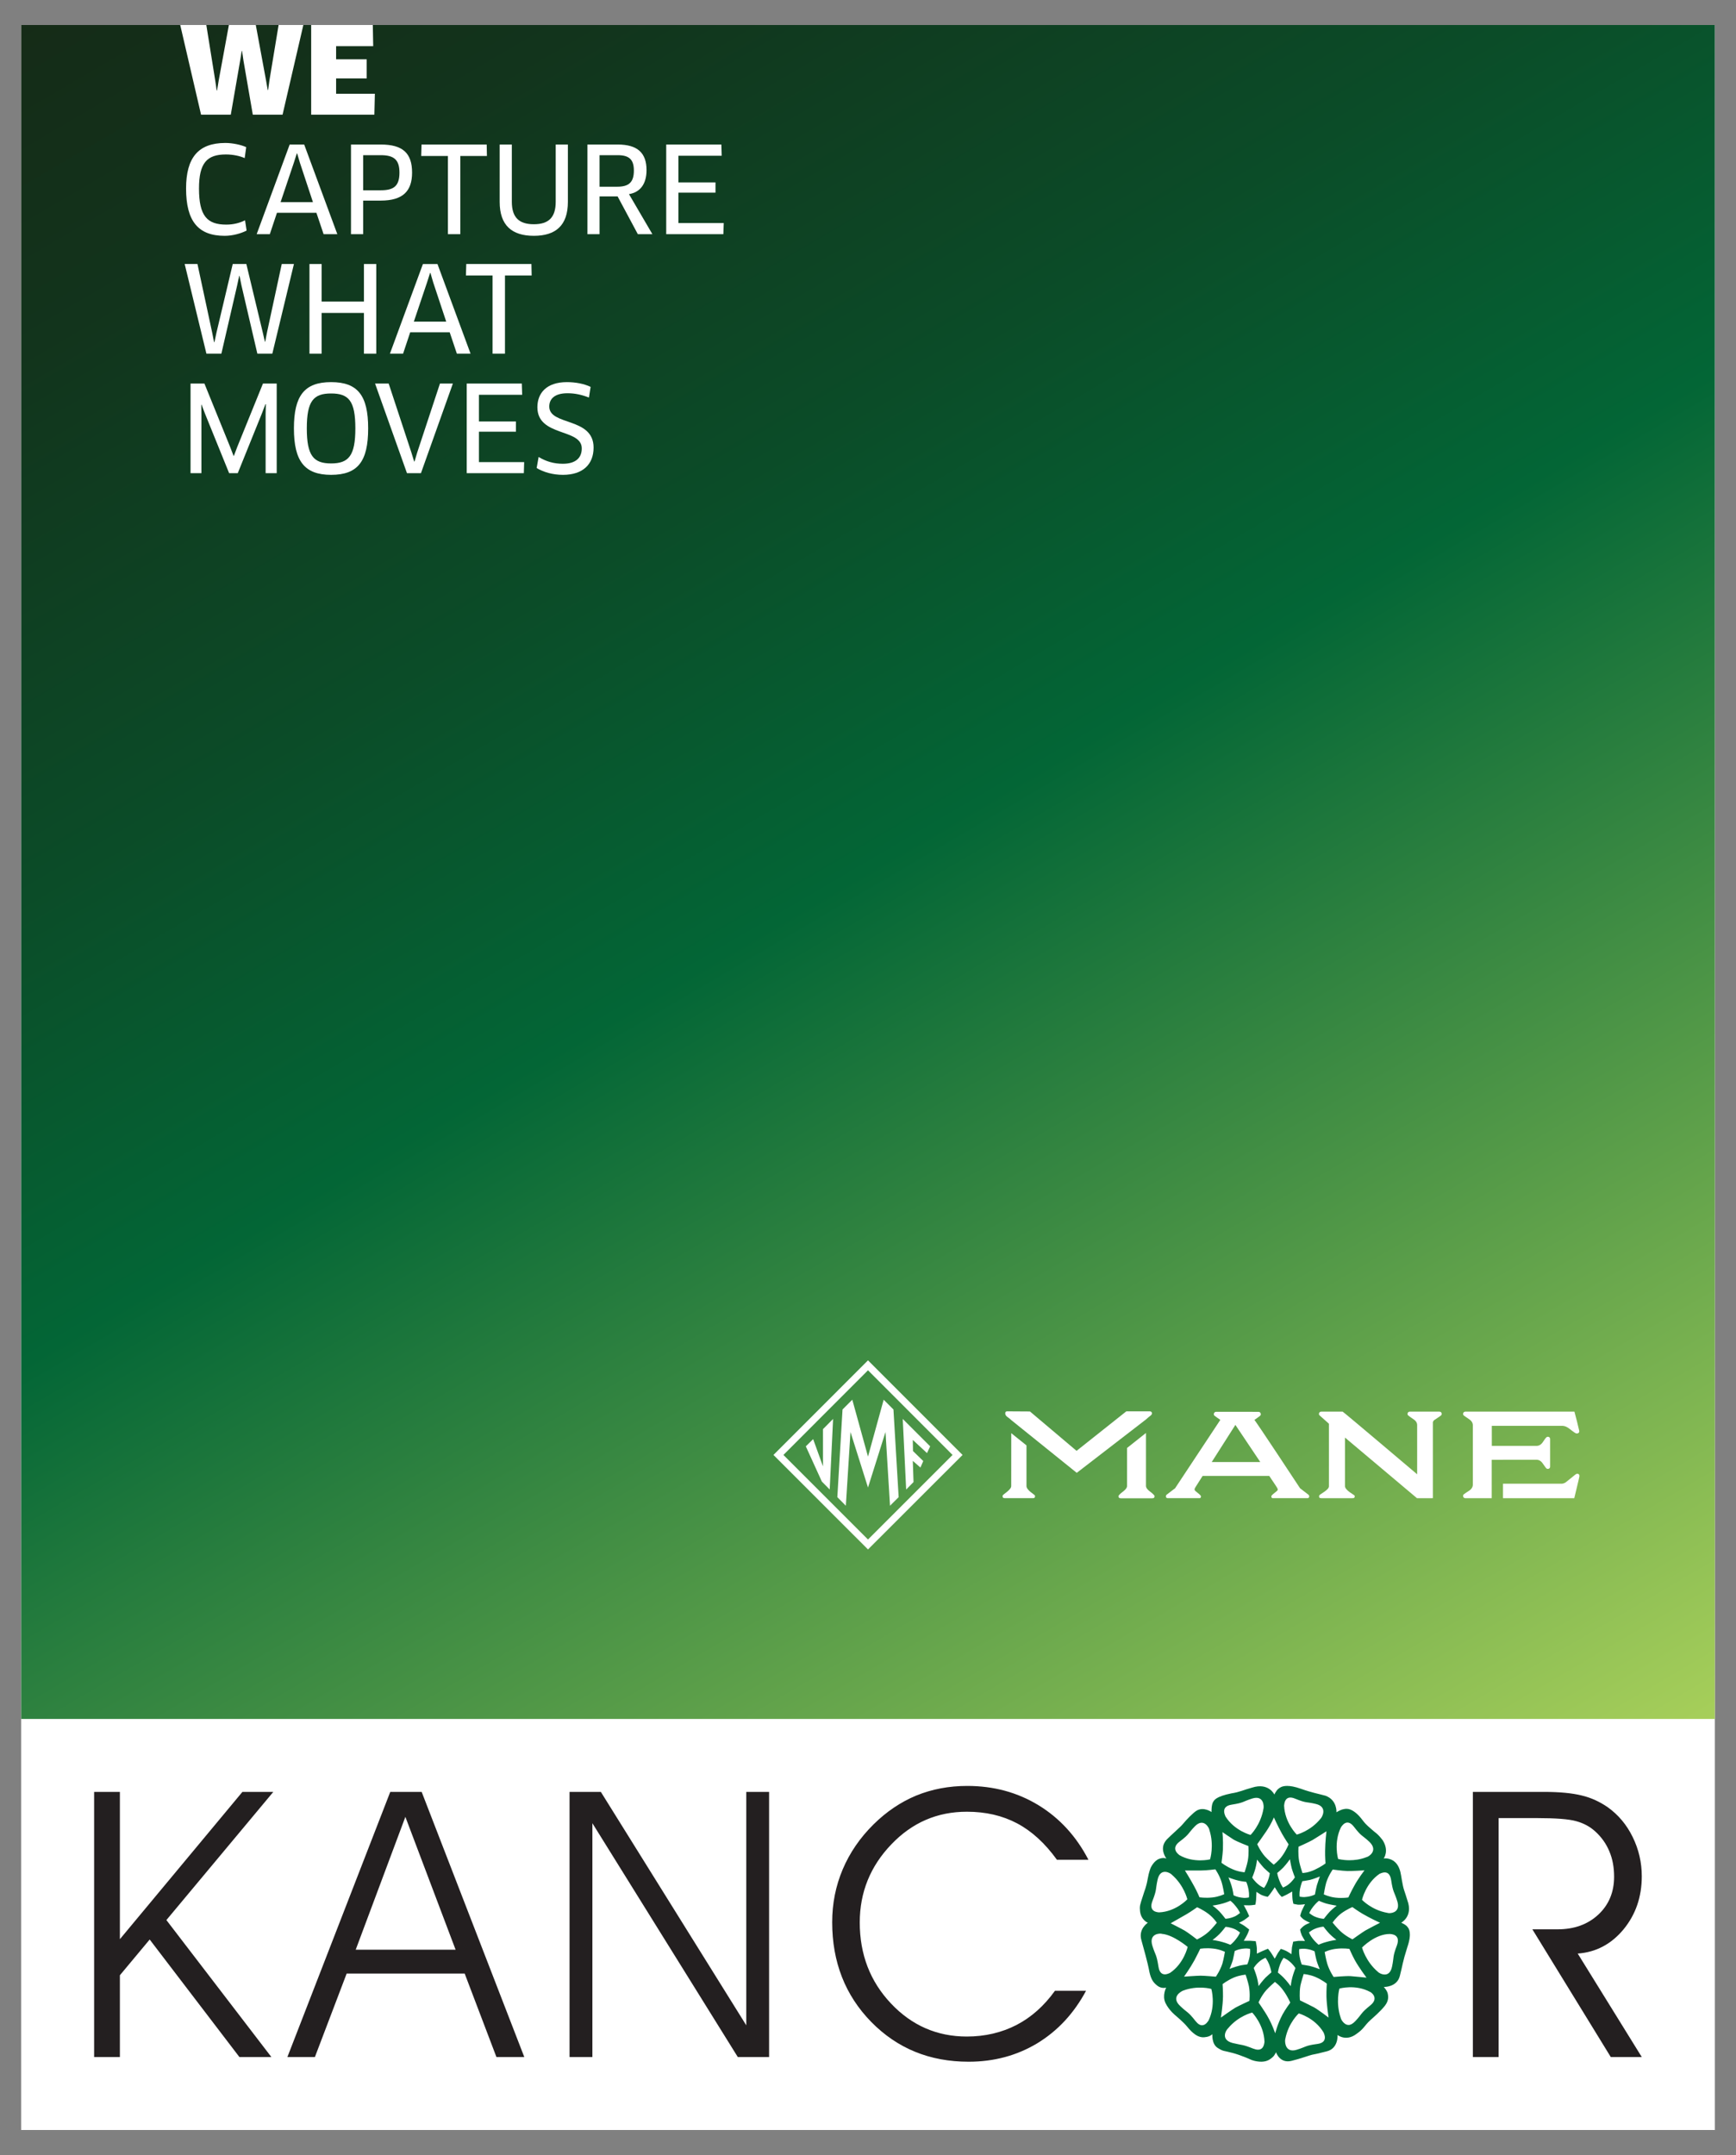
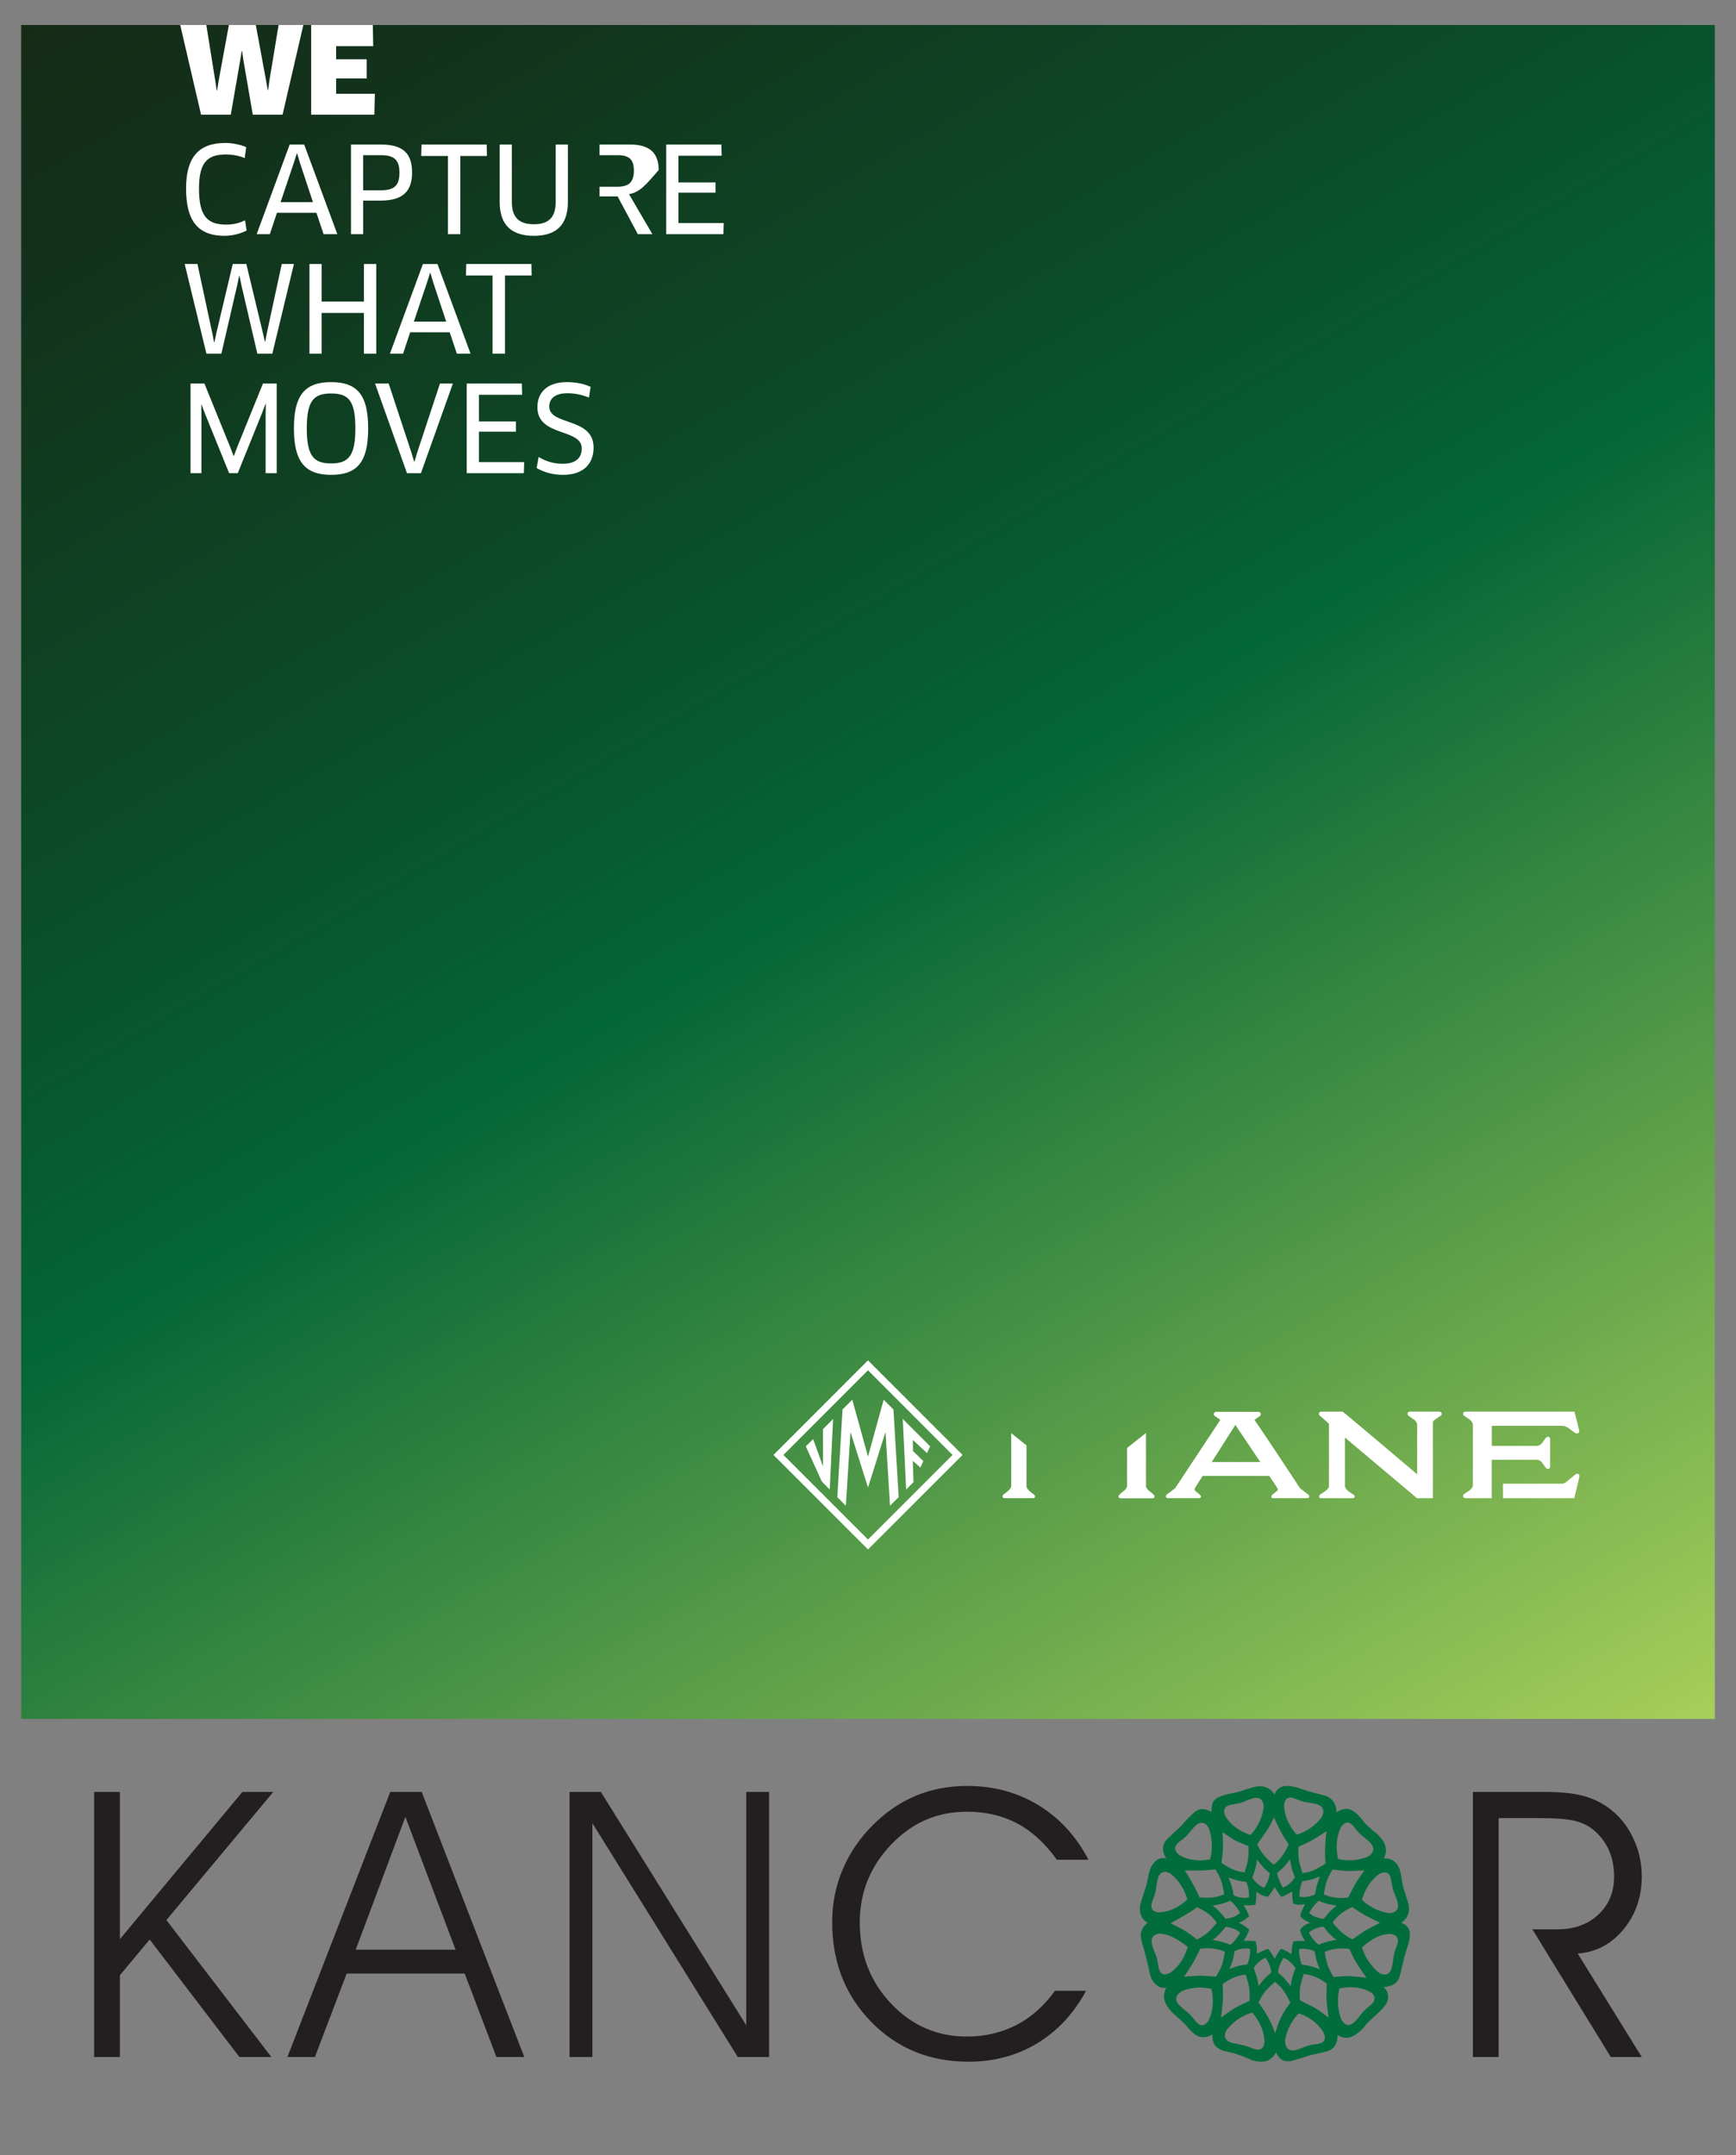
<svg xmlns="http://www.w3.org/2000/svg" xmlns:xlink="http://www.w3.org/1999/xlink" version="1.1" id="Layer_1" x="0px" y="0px" width="369px" height="458px" viewBox="0 0 369 458" enable-background="new 0 0 369 458" xml:space="preserve">
  <rect x="0" y="0" width="369" height="458" fill="#808080" stroke="none" />
  <g>
-     <rect x="4.5" y="5.312" fill="#FFFFFF" width="360" height="447.377" />
    <g>
      <defs>
        <rect id="SVGID_1_" x="4.5" y="5.313" width="360" height="360.014" />
      </defs>
      <clipPath id="SVGID_2_">
        <use xlink:href="#SVGID_1_" overflow="visible" />
      </clipPath>
      <linearGradient id="SVGID_3_" gradientUnits="userSpaceOnUse" x1="79.584" y1="360.031" x2="81.3" y2="360.031" gradientTransform="matrix(143.275 248.16 248.16 -143.275 -100686.25 31806.375)">
        <stop offset="0" style="stop-color:#152B17" />
        <stop offset="0.124" style="stop-color:#12341C" />
        <stop offset="0.327" style="stop-color:#0B4C28" />
        <stop offset="0.5" style="stop-color:#036636" />
        <stop offset="1" style="stop-color:#A7CF5A" />
      </linearGradient>
      <polygon clip-path="url(#SVGID_2_)" fill="url(#SVGID_3_)" points="274.5,-150.566 520.38,275.327 94.5,521.205 -151.386,95.319       " />
    </g>
    <polygon fill="#FFFFFF" points="171.282,307.391 174.692,314.881 176.361,316.566 177.081,301.565 174.933,303.736    174.936,311.657 172.842,305.857  " />
    <polygon fill="#FFFFFF" points="188.22,304.347 189.179,320.014 191.015,318.193 189.91,299.559 187.831,297.484 184.5,309.57    181.162,297.484 179.085,299.559 177.983,318.193 179.79,320.014 180.779,304.347 184.5,316.145  " />
    <path fill="#FFFFFF" d="M184.5,289.117l-20.096,20.102l20.096,20.085l20.099-20.085L184.5,289.117z M166.521,309.219l17.979-17.993   l17.974,17.993L184.5,327.193L166.521,309.219z" />
    <polygon fill="#FFFFFF" points="197.044,308.826 197.712,307.389 191.884,301.565 192.613,316.572 194.178,314.984 194.024,310.48    195.645,311.9 196.246,310.516 194.062,308.388 194.024,306.03  " />
    <g>
      <defs>
        <rect id="SVGID_4_" x="4.5" y="5.312" width="360" height="447.377" />
      </defs>
      <clipPath id="SVGID_5_">
        <use xlink:href="#SVGID_4_" overflow="visible" />
      </clipPath>
      <path clip-path="url(#SVGID_5_)" fill="#FFFFFF" d="M319.473,315.336h12.549c0.376-0.061,0.688-0.182,0.949-0.424l1.849-1.494    c0.151-0.112,0.403-0.32,0.738-0.112c0.324,0.182,0.048,0.873-0.022,1.293c-0.313,1.227-0.878,3.763-0.913,3.812h-15.149V315.336z    " />
      <path clip-path="url(#SVGID_5_)" fill="#FFFFFF" d="M276.337,316.3l1.822,1.405c0.106,0.125,0.145,0.267,0.13,0.409    c-0.059,0.146-0.161,0.292-0.31,0.286h-7.478c-0.22,0-0.317-0.273-0.247-0.487c0.339-0.473,1.191-0.95,1.328-1.234    c0.078-0.254-0.166-0.532-0.307-0.778l-1.481-2.219h-14.171c-0.449,0.709-1.411,2.219-1.411,2.219    c-0.141,0.246-0.383,0.524-0.271,0.778c0.103,0.284,0.968,0.762,1.302,1.234c0.088,0.214-0.033,0.487-0.227,0.487h-6.885    c-0.15,0.006-0.25-0.14-0.311-0.286c-0.016-0.143,0.02-0.284,0.108-0.409l1.846-1.405l9.617-14.536    c-0.372-0.268-0.95-0.634-1.241-0.883c-0.285-0.236-0.135-0.833,0.363-0.833l8.11,0.008h0.874    c0.472-0.008,0.646,0.591,0.353,0.833c-0.311,0.249-0.842,0.636-1.224,0.891C266.733,301.704,276.337,316.3,276.337,316.3     M267.882,310.727l-5.291-7.892c-0.671,1.04-5.029,7.892-5.029,7.892H267.882z" />
-       <path clip-path="url(#SVGID_5_)" fill="#FFFFFF" d="M228.874,313.023l-13.923-11.211c-0.649-0.666-1.347-0.779-1.276-1.551    c0.049-0.214,0.19-0.316,0.398-0.311l4.854,0.03l9.905,8.369l10.576-8.399h5.025c0.281,0.03,0.37,0.162,0.422,0.35    c0.042,0.203-0.091,0.374-0.208,0.488c-0.352,0.287-0.729,0.565-1.054,0.884L228.874,313.023z" />
      <path clip-path="url(#SVGID_5_)" fill="#FFFFFF" d="M218.186,315.837v-8.646l-3.237-2.599c0,3.577-0.008,11.245-0.008,11.245    c0,0.807-1.69,1.713-1.813,1.997c-0.044,0.108-0.044,0.252,0.034,0.384c0,0,0,0.183,0.418,0.187h5.963    c0.331,0,0.363-0.103,0.422-0.187c0.05-0.108,0.054-0.216,0.012-0.384C219.909,317.636,218.186,316.721,218.186,315.837" />
      <path clip-path="url(#SVGID_5_)" fill="#FFFFFF" d="M243.594,315.857c0.041,0.821,1.263,1.271,1.77,1.986    c0.055,0.103,0.055,0.266-0.008,0.385c0,0,0,0.178-0.427,0.201h-6.709c-0.421-0.023-0.421-0.201-0.421-0.201    c-0.079-0.119-0.079-0.282-0.012-0.385c0.526-0.716,1.701-1.165,1.774-1.986v-8.117l4.026-3.195v11.313H243.594z" />
      <path clip-path="url(#SVGID_5_)" fill="#FFFFFF" d="M299.675,300.013c-0.49-0.002-0.647,0.589-0.343,0.818    c0.281,0.245,0.519,0.375,1.226,0.879c0.72,0.508,0.668,1.145,0.668,1.145v10.476c0,0-15.678-13.282-15.837-13.317h-4.553    c-0.472-0.002-0.639,0.587-0.332,0.813c0.294,0.251,1.971,1.755,1.971,1.755v13.313c0,0.786-1.965,1.659-2.065,1.941    c-0.045,0.108-0.045,0.254,0.003,0.384c0,0,0,0.183,0.441,0.187h6.626c0.35,0,0.381-0.101,0.44-0.187    c0.046-0.104,0.069-0.307-0.05-0.417c-0.111-0.148-1.981-1.082-1.984-1.964l0.003-10.31l15.304,12.883l3.376-0.006v-16.008    c0,0-0.074-0.32,0.352-0.631c0.436-0.309,1.085-0.689,1.367-0.94c0.313-0.224,0.166-0.814-0.33-0.813H299.675z" />
      <path clip-path="url(#SVGID_5_)" fill="#FFFFFF" d="M317.098,307.29h9.567c0,0,0.642,0.037,1.165-0.643    c0.497-0.699,0.57-0.864,0.82-1.126c0.264-0.313,0.861-0.162,0.839,0.328v5.841c0.022,0.491-0.575,0.637-0.839,0.345    c-0.25-0.307-0.323-0.445-0.82-1.133c-0.523-0.693-1.165-0.656-1.165-0.656l-9.587,0.006v8.158h-5.592    c-0.482,0.02-0.645-0.566-0.348-0.819c0.307-0.252,0.552-0.377,1.255-0.854c0.702-0.519,0.669-1.151,0.669-1.151v-12.729    c0,0,0.033-0.639-0.669-1.146c-0.703-0.504-0.948-0.634-1.255-0.879c-0.297-0.229-0.135-0.82,0.348-0.818h23.17    c0.357,1.325,0.707,2.669,1.004,3.997c0.055,0.284,0.023,0.46-0.193,0.572c-0.4,0.245-0.774-0.112-1.198-0.415    c-0.74-0.536-1.344-1.194-2.387-1.138l-14.784,0.006V307.29" />
      <polygon clip-path="url(#SVGID_5_)" fill="#FFFFFF" points="54.373,5.312 56.552,17.109 56.905,19.134 56.989,19.134     57.267,17.109 59.22,5.312 64.479,5.312 60.061,24.37 53.735,24.37 51.753,12.891 51.452,10.832 51.378,10.832 51.046,12.891     49.055,24.37 42.736,24.37 38.308,5.312 43.855,5.312 45.759,17.18 46.058,19.218 46.14,19.218 46.474,17.18 48.652,5.312   " />
      <polygon clip-path="url(#SVGID_5_)" fill="#FFFFFF" points="79.681,19.925 79.575,24.37 66.142,24.37 66.142,5.312 79.243,5.312     79.328,9.812 71.443,9.812 71.443,12.607 77.946,12.607 77.946,16.669 71.443,16.669 71.443,19.925   " />
      <path clip-path="url(#SVGID_5_)" fill="#FFFFFF" d="M52.009,33.604c-0.985-0.447-2.47-0.778-3.986-0.778    c-4.012,0-5.725,1.775-5.725,7.239c0,5.839,1.733,7.672,5.797,7.672c1.549,0,2.866-0.355,3.991-0.914l0.332,2.18    c-1.194,0.615-2.971,1.118-4.656,1.118c-5.64,0-8.21-3.114-8.21-10.056c0-6.553,2.598-9.681,8.344-9.681    c1.572,0,3.399,0.403,4.437,0.892L52.009,33.604z" />
      <path clip-path="url(#SVGID_5_)" fill="#FFFFFF" d="M67.254,45.222h-8.386l-1.514,4.545h-2.796l7.014-19.051h3.086L71.7,49.768    h-2.917L67.254,45.222z M62.456,34.601l-2.817,8.365h6.88l-2.767-8.365l-0.588-1.982h-0.078L62.456,34.601z" />
      <path clip-path="url(#SVGID_5_)" fill="#FFFFFF" d="M80.931,42.633H77.2v7.134h-2.595V30.716h6.327    c4.671,0,6.659,1.826,6.659,5.972C87.59,40.594,85.66,42.633,80.931,42.633 M80.931,32.98H77.2v7.459h3.731    c2.69,0,3.977-0.828,3.977-3.75C84.908,33.914,83.705,32.98,80.931,32.98" />
      <polygon clip-path="url(#SVGID_5_)" fill="#FFFFFF" points="97.839,33.156 97.839,49.767 95.2,49.767 95.2,33.156 89.53,33.156     89.601,30.716 103.452,30.716 103.5,33.156   " />
      <path clip-path="url(#SVGID_5_)" fill="#FFFFFF" d="M120.709,42.91c0,5.004-2.589,7.209-7.238,7.209    c-4.642,0-7.261-2.206-7.261-7.209V30.716h2.585v12.167c0,3.332,1.526,4.776,4.676,4.776c3.179,0,4.649-1.474,4.649-4.776V30.716    h2.589V42.91z" />
-       <path clip-path="url(#SVGID_5_)" fill="#FFFFFF" d="M133.694,41.26l4.975,8.508h-3.094l-4.301-8.027h-3.835v8.027h-2.583V30.716    h6.44c4.175,0,6.128,1.754,6.128,5.435C137.424,39.081,136.107,40.857,133.694,41.26 M131.296,32.98h-3.857v6.702h3.764    c2.443,0,3.532-0.913,3.532-3.432C134.734,33.865,133.694,32.98,131.296,32.98" />
+       <path clip-path="url(#SVGID_5_)" fill="#FFFFFF" d="M133.694,41.26l4.975,8.508h-3.094l-4.301-8.027h-3.835v8.027V30.716    h6.44c4.175,0,6.128,1.754,6.128,5.435C137.424,39.081,136.107,40.857,133.694,41.26 M131.296,32.98h-3.857v6.702h3.764    c2.443,0,3.532-0.913,3.532-3.432C134.734,33.865,133.694,32.98,131.296,32.98" />
      <polygon clip-path="url(#SVGID_5_)" fill="#FFFFFF" points="153.839,47.408 153.754,49.767 141.61,49.767 141.61,30.716     153.331,30.716 153.4,33.106 144.206,33.106 144.206,38.769 152.083,38.769 152.083,40.947 144.206,40.947 144.206,47.408   " />
      <polygon clip-path="url(#SVGID_5_)" fill="#FFFFFF" points="52.363,56.112 55.844,70.621 56.304,72.624 56.374,72.624     56.758,70.621 59.887,56.112 62.477,56.112 57.883,75.171 54.704,75.171 51.323,60.656 50.911,58.632 50.841,58.632 50.41,60.656     47.053,75.171 43.877,75.171 39.255,56.112 41.972,56.112 45.101,70.691 45.498,72.707 45.583,72.707 46.014,70.691     49.469,56.112   " />
      <polygon clip-path="url(#SVGID_5_)" fill="#FFFFFF" points="77.358,75.171 77.358,66.507 68.363,66.507 68.363,75.171     65.78,75.171 65.78,56.112 68.363,56.112 68.363,64.095 77.358,64.095 77.358,56.112 79.977,56.112 79.977,75.171   " />
      <path clip-path="url(#SVGID_5_)" fill="#FFFFFF" d="M95.585,70.621h-8.394l-1.515,4.55h-2.796l7.014-19.058h3.094l7.035,19.058    h-2.909L95.585,70.621z M90.779,60.004l-2.815,8.359h6.884l-2.773-8.359l-0.579-1.987h-0.087L90.779,60.004z" />
      <polygon clip-path="url(#SVGID_5_)" fill="#FFFFFF" points="107.337,58.546 107.337,75.171 104.698,75.171 104.698,58.546     99.037,58.546 99.109,56.112 112.957,56.112 113.008,58.546   " />
      <polygon clip-path="url(#SVGID_5_)" fill="#FFFFFF" points="43.451,81.516 48.916,94.983 49.644,96.881 49.716,96.881     50.432,94.983 55.895,81.516 58.817,81.516 58.817,100.568 56.46,100.568 56.46,87.969 56.508,85.911 56.424,85.889 55.69,87.813     50.537,100.568 48.705,100.568 43.572,87.913 42.838,85.983 42.786,86.017 42.816,88.068 42.816,100.568 40.5,100.568     40.5,81.516   " />
      <path clip-path="url(#SVGID_5_)" fill="#FFFFFF" d="M70.378,100.92c-5.639,0-7.903-2.913-7.903-9.876    c0-6.96,2.243-9.831,7.903-9.831c5.684,0,7.877,2.871,7.877,9.831C78.255,98.056,76.062,100.92,70.378,100.92 M70.378,83.625    c-3.734,0-5.164,1.579-5.164,7.418c0,5.816,1.429,7.449,5.164,7.449c3.732,0,5.155-1.633,5.155-7.449    C75.533,85.204,74.131,83.625,70.378,83.625" />
      <polygon clip-path="url(#SVGID_5_)" fill="#FFFFFF" points="96.261,81.516 89.474,100.568 86.507,100.568 79.722,81.516     82.617,81.516 87.428,96.123 88.03,98.078 88.115,98.078 88.695,96.123 93.516,81.516   " />
      <polygon clip-path="url(#SVGID_5_)" fill="#FFFFFF" points="111.416,98.209 111.346,100.567 99.207,100.567 99.207,81.516     110.915,81.516 110.992,83.908 101.799,83.908 101.799,89.57 109.667,89.57 109.667,91.749 101.799,91.749 101.799,98.209   " />
      <path clip-path="url(#SVGID_5_)" fill="#FFFFFF" d="M119.666,100.92c-2.179,0-4.067-0.557-5.597-1.443l0.418-2.357    c1.542,0.937,3.199,1.445,5.151,1.445c2.689,0,4.021-1.223,4.021-3.263c0-4.31-9.433-2.427-9.433-8.752    c0-2.997,1.93-5.336,6.275-5.336c1.855,0,3.666,0.353,5.04,1.011l-0.354,2.265c-1.505-0.581-2.952-0.913-4.551-0.913    c-2.881,0-3.885,1.316-3.885,2.824c0,4.134,9.42,2.201,9.42,8.726C126.172,98.713,123.857,100.92,119.666,100.92" />
      <path clip-path="url(#SVGID_5_)" fill="#026D3C" d="M273.204,433.328c0.656-3.443,2.854-5.413,2.854-5.413    s3.398,0.908,5.268,4.029c0.065,0.175,1.145,2.148-1.345,2.463c-2.677,0.359-2.273,0.604-4.386,1.237    c-0.316,0.104-0.595,0.133-0.823,0.133C273.019,435.777,273.095,433.603,273.204,433.328 M266.386,435.398    c-2.396-0.952-2.229-0.671-4.394-1.202c-2.613-0.696-1.42-2.708-0.95-3.126c2.216-2.669,5.126-3.338,5.126-3.338    s2.498,2.559,2.608,6.219c-0.039,0.12-0.046,1.67-1.376,1.67C267.124,435.621,266.773,435.545,266.386,435.398 M254.112,429.529    c-1.689-2.156-1.664-1.657-3.274-3.208c-2.002-1.893,0.211-3.059,0.569-3.228c3.195-1.231,6.073-0.387,6.073-0.387    s0.997,3.477-0.598,6.721c-0.072,0.096-0.593,1.005-1.374,1.005C255.097,430.433,254.645,430.195,254.112,429.529 M284.987,428.89    c-1.132-3.309-0.286-6.254-0.286-6.254s3.405-0.988,6.541,0.715c0.126,0.019,2.002,1.261,0.037,2.846    c-2.121,1.713-1.654,1.708-3.173,3.333c-0.561,0.601-1.051,0.837-1.449,0.837C285.637,430.366,285.013,429.111,284.987,428.89     M269.327,428.363c-0.408-0.724-1.813-2.782-1.813-2.782s0.617-1.457,1.653-2.621c0.595-0.674,1.824-1.736,1.824-1.736    s1.012,0.686,1.825,1.87c0.945,1.303,1.437,2.528,1.437,2.528s-1.064,1.442-1.646,2.526c-1.085,2.037-1.545,3.989-1.545,3.989    C270.325,430.195,270.024,429.588,269.327,428.363 M259.953,424.369c0.017-1.236-0.085-2.675-0.085-2.675s0.954-0.773,2.396-1.405    c1.303-0.534,2.504-0.61,2.504-0.61s0.525,1.578,0.695,2.441c0.293,1.575,0.112,3.124,0.112,3.124s-2.256,1.04-2.968,1.439    c-0.63,0.352-3.091,2.112-3.091,2.112S259.918,426.229,259.953,424.369 M279.278,426.606c-0.726-0.386-2.961-1.472-2.961-1.472    s-0.168-1.576,0.092-3.125c0.194-0.893,0.693-2.463,0.693-2.463s1.23,0.074,2.541,0.636c1.438,0.628,2.379,1.403,2.379,1.403    s-0.097,1.439-0.075,2.67c0.032,1.868,0.455,4.54,0.455,4.54S280.275,427.168,279.278,426.606 M272.853,420.326    c-0.436-0.456-1.227-1.1-1.227-1.1s0.096-0.745,0.447-1.686c0.36-0.941,0.771-1.444,0.771-1.444s0.665,0.282,1.05,0.597    c1.032,0.801,1.461,1.592,1.461,1.592s-0.426,1.092-0.633,1.883c-0.255,0.893-0.369,1.952-0.369,1.952    S273.546,421.023,272.853,420.326 M267.144,420.166c-0.234-0.823-0.658-1.895-0.658-1.895s0.426-0.802,1.467-1.601    c0.388-0.296,1.038-0.58,1.038-0.58s0.418,0.494,0.795,1.44c0.359,0.927,0.453,1.662,0.453,1.662s-0.775,0.66-1.256,1.122    c-0.676,0.704-1.469,1.789-1.469,1.789S267.393,421.045,267.144,420.166 M278.367,417.815c-0.624-0.132-1.651-0.274-1.651-0.274    s-0.307-0.673-0.467-1.649c-0.191-1.015-0.09-1.65-0.09-1.65s0.706-0.115,1.185-0.072c1.28,0.101,2.084,0.552,2.084,0.552    s0.197,1.137,0.412,1.938c0.255,0.878,0.679,1.859,0.679,1.859S279.307,418.037,278.367,417.815 M282.122,417.363    c-0.277-0.884-0.553-2.496-0.553-2.496s1.092-0.559,2.503-0.698c1.569-0.175,2.758,0.035,2.758,0.035s0.571,1.327,1.166,2.414    c0.89,1.596,2.462,3.691,2.462,3.691s-2.644-0.268-3.347-0.314c-1.007-0.074-3.639,0.171-3.639,0.171    S282.58,418.871,282.122,417.363 M262.048,416.593c0.192-0.811,0.398-1.936,0.398-1.936s0.779-0.453,2.08-0.535    c0.483-0.068,1.187,0.073,1.187,0.073s0.075,0.633-0.079,1.624c-0.2,0.991-0.514,1.675-0.514,1.675s-0.997,0.109-1.614,0.259    c-0.929,0.218-2.16,0.699-2.16,0.699S261.778,417.47,262.048,416.593 M253.905,416.585c0.6-1.11,1.213-2.416,1.213-2.416    s1.172-0.218,2.75-0.039c1.398,0.14,2.497,0.698,2.497,0.698s-0.276,1.612-0.534,2.493c-0.485,1.511-1.394,2.787-1.394,2.787    s-2.432-0.214-3.24-0.214c-0.727,0.006-3.518,0.202-3.518,0.202S253.045,418.167,253.905,416.585 M292.89,419.085    c-2.615-2.217-3.377-5.175-3.377-5.175s2.771-2.901,5.939-2.881c0.153,0.037,2.357,0,1.474,2.423    c-0.973,2.573-0.57,2.293-1.041,4.535c-0.279,1.303-0.917,1.658-1.555,1.658C293.633,419.646,292.999,419.227,292.89,419.085     M246.241,417.987c-0.425-2.759-0.633-2.32-1.305-4.482c-0.811-2.675,1.779-2.643,2.069-2.496    c2.402,0.201,5.442,2.768,5.442,2.768s-0.795,3.545-3.752,5.525c-0.101,0.029-0.568,0.307-1.092,0.307    C247.045,419.608,246.44,419.29,246.241,417.987 M259.99,412.783c-0.929-0.295-2.255-0.484-2.255-0.484s0.869-0.625,1.507-1.29    c0.558-0.578,1.256-1.493,1.256-1.493s0.899,0,2.086,0.537c0.427,0.216,0.989,0.662,0.989,0.662s-0.211,0.607-0.856,1.403    c-0.596,0.782-1.179,1.211-1.179,1.211S260.582,412.939,259.99,412.783 M279.08,412.094c-0.638-0.787-0.843-1.403-0.843-1.403    s0.552-0.438,1-0.649c1.174-0.551,2.084-0.561,2.084-0.561s0.694,0.92,1.265,1.513c0.639,0.649,1.474,1.278,1.474,1.278    s-1.326,0.202-2.218,0.479c-0.631,0.157-1.571,0.561-1.571,0.561S279.698,412.863,279.08,412.094 M251.863,410.341    c-0.604-0.361-3.025-1.589-3.025-1.589s1.854-1.05,3.404-1.945c1.055-0.628,2.21-1.457,2.21-1.457s1.123,0.442,2.395,1.392    c1.122,0.854,1.802,1.904,1.802,1.904s-1.027,1.27-1.686,1.863c-1.135,1.056-2.534,1.689-2.534,1.689    S252.569,410.758,251.863,410.341 M284.947,410.468c-0.668-0.603-1.694-1.859-1.694-1.859s0.677-1.045,1.801-1.926    c1.265-0.928,2.41-1.368,2.41-1.368s1.145,0.829,2.189,1.443c1.556,0.912,3.681,1.888,3.681,1.888s-2.53,1.299-3.152,1.662    c-0.678,0.418-2.702,1.861-2.702,1.861S286.093,411.529,284.947,410.468 M279.313,407.265c-0.461-0.227-1.014-0.667-1.014-0.667    s0.212-0.613,0.852-1.405c0.597-0.769,1.19-1.213,1.19-1.213s0.944,0.405,1.55,0.58c0.939,0.257,2.232,0.455,2.232,0.455    s-0.833,0.616-1.472,1.276c-0.557,0.598-1.255,1.513-1.255,1.513S280.487,407.804,279.313,407.265 M259.238,406.291    c-0.638-0.668-1.503-1.293-1.503-1.293s1.326-0.188,2.241-0.466c0.605-0.166,1.557-0.559,1.557-0.559s0.588,0.444,1.184,1.219    c0.64,0.78,0.853,1.379,0.853,1.379s-0.563,0.455-0.992,0.675c-1.18,0.548-2.095,0.552-2.095,0.552    S259.78,406.877,259.238,406.291 M270.176,402.25c0.309-0.397,0.78-1.158,0.78-1.158s0.304,0.514,0.7,1.12    c0.385,0.587,0.8,0.94,0.8,0.94s0.639-0.275,1.095-0.517c0.397-0.206,1.114-0.634,1.114-0.634s0,0.947,0.046,1.346    c0.011,0.457,0.203,1.264,0.203,1.264s0.531,0.142,0.991,0.199c0.568,0.036,1.486-0.109,1.486-0.109s-0.463,0.879-0.676,1.375    c-0.212,0.484-0.354,1.101-0.354,1.101s0.167,0.305,0.659,0.701c0.495,0.355,1.421,0.771,1.421,0.771s-0.916,0.34-1.298,0.658    c-0.429,0.321-0.789,0.77-0.789,0.77c0.054,0.467,0.191,0.845,0.36,1.267c0.166,0.286,0.671,1.173,0.671,1.173    s-0.987-0.047-1.37-0.028c-0.43,0.054-1.137,0.166-1.137,0.166c-0.126,0.635-0.139,0.6-0.264,1.237    c-0.039,0.313-0.112,1.434-0.112,1.434s-0.636-0.448-1.134-0.703c-0.526-0.253-1.126-0.427-1.126-0.427s-0.495,0.711-0.598,0.856    c-0.164,0.266-0.69,1.227-0.69,1.227s-0.465-0.747-0.609-0.984c-0.217-0.394-0.832-1.125-0.832-1.125s-1.142,0.453-1.421,0.597    c-0.425,0.198-0.933,0.445-0.933,0.445s0-0.554-0.007-1.179c-0.011-0.4-0.243-1.475-0.243-1.475s-0.852-0.078-1.175-0.088    c-0.273,0-1.367,0.004-1.367,0.004s0.5-0.8,0.718-1.264c0.271-0.52,0.44-1.122,0.44-1.122s-0.739-0.598-1.012-0.778    c-0.393-0.271-1.15-0.66-1.15-0.66s0.977-0.435,1.459-0.846c0.183-0.136,0.461-0.322,0.703-0.558c0,0-0.385-0.912-0.521-1.156    c-0.271-0.475-0.631-1.171-0.631-1.171s0.561,0.006,1.116,0.024c0.567,0,1.351-0.14,1.351-0.14s0.179-0.86,0.179-1.616    c0.027-0.756,0.051-1.116,0.051-1.116s0.248,0.185,0.823,0.538c0.652,0.378,1.57,0.525,1.57,0.525    C269.785,402.799,269.86,402.671,270.176,402.25 M264.299,403.348c-1.293-0.09-2.095-0.549-2.095-0.549s-0.156-1.145-0.405-1.928    c-0.261-0.908-0.685-1.858-0.685-1.858s1.214,0.468,2.144,0.679c0.636,0.161,1.646,0.266,1.646,0.266s0.309,0.676,0.487,1.664    c0.181,1.015,0.071,1.648,0.071,1.648s-0.493,0.093-0.937,0.093C264.437,403.362,264.35,403.362,264.299,403.348 M276.248,403.092    c0,0-0.089-0.633,0.077-1.626c0.204-0.986,0.496-1.654,0.496-1.654s0.992-0.135,1.621-0.273c0.942-0.237,2.105-0.737,2.105-0.737    s-0.378,1.015-0.637,1.894c-0.213,0.811-0.411,1.941-0.411,1.941s-0.787,0.444-2.089,0.534c-0.063,0.018-0.134,0.018-0.214,0.018    C276.726,403.188,276.248,403.092,276.248,403.092 M294.932,406.544c-3.373-0.571-5.428-2.776-5.428-2.776    s0.786-3.526,3.744-5.532c0.171-0.033,2.074-1.195,2.453,1.346c0.411,2.74,0.631,2.316,1.303,4.489    c0.659,2.141-0.911,2.527-1.691,2.527C295.142,406.598,294.989,406.571,294.932,406.544 M244.961,404.015    c0.997-2.587,0.606-2.332,1.095-4.534c0.608-2.723,2.819-1.34,3.018-1.056c2.606,2.238,3.304,5.236,3.304,5.236    s-2.427,2.62-5.991,2.776C246.241,406.42,244.021,406.42,244.961,404.015 M283.876,403.309c-1.396-0.156-2.489-0.699-2.489-0.699    s0.254-1.619,0.505-2.473c0.48-1.548,1.388-2.805,1.388-2.805s1.911,0.276,3.142,0.319c0.831,0.031,3.613-0.146,3.613-0.146    s-1.363,1.748-2.22,3.365c-0.616,1.088-1.211,2.398-1.211,2.398s-0.583,0.101-1.523,0.101    C284.722,403.37,284.312,403.362,283.876,403.309 M255.266,397.535c1.235,0,3.066-0.246,3.066-0.246s0.902,1.269,1.356,2.805    c0.265,0.848,0.527,2.477,0.527,2.477s-1.104,0.547-2.513,0.699c-1.529,0.162-2.74-0.037-2.74-0.037s-0.566-1.335-1.164-2.4    c-0.885-1.636-1.936-3.297-1.936-3.297h3.269H255.266z M267.652,400.641c-1.029-0.788-1.484-1.599-1.484-1.599    s0.451-1.078,0.661-1.882c0.25-0.881,0.368-1.937,0.368-1.937s0.826,1.078,1.469,1.779c0.48,0.462,1.239,1.121,1.239,1.121    s-0.079,0.738-0.434,1.665c-0.382,0.976-0.799,1.444-0.799,1.444S268.038,400.951,267.652,400.641 M271.961,399.723    c-0.374-0.922-0.479-1.656-0.479-1.656s0.803-0.667,1.252-1.123c0.676-0.701,1.451-1.792,1.451-1.792s0.167,1.083,0.391,1.954    c0.23,0.788,0.659,1.877,0.659,1.877s-0.429,0.805-1.471,1.604c-0.389,0.3-1.049,0.577-1.049,0.577    S272.323,400.689,271.961,399.723 M262.048,397.289c-1.476-0.626-2.413-1.396-2.413-1.396s0.233-1.603,0.305-2.826    c0.072-2.103-0.101-3.689-0.101-3.689s1.759,1.206,2.365,1.587c1.004,0.563,3.145,1.374,3.145,1.374s0.16,1.551-0.12,3.114    c-0.161,0.896-0.683,2.461-0.683,2.461S263.319,397.851,262.048,397.289 M276.149,395.608c-0.286-1.579-0.133-3.126-0.133-3.126    s2.031-0.893,2.977-1.421c0.632-0.37,2.954-1.859,2.954-1.859s-0.271,2.29-0.284,4.161c-0.025,1.229,0.086,2.672,0.086,2.672    s-0.895,0.698-2.321,1.356c-1.41,0.645-2.4,0.675-2.563,0.675h-0.021C276.845,398.066,276.317,396.488,276.149,395.608     M250.694,394.271c-0.109-0.11-1.971-1.338,0.009-2.85c2.186-1.646,1.711-1.652,3.264-3.261c1.907-1.969,3.087,0.41,3.095,0.756    c1.066,3.313,0.147,6.255,0.147,6.255s-0.88,0.213-2.113,0.213C253.854,395.367,252.242,395.175,250.694,394.271 M284.424,395.079    c0,0-1-3.489,0.619-6.746c0.11-0.111,1.201-2.106,2.751-0.084c1.68,2.177,1.678,1.688,3.295,3.211    c1.977,1.921-0.283,3.202-0.604,3.227c-1.327,0.531-2.627,0.67-3.655,0.67C285.396,395.356,284.424,395.079,284.424,395.079     M268.885,394.559c-1.029-1.168-1.653-2.607-1.653-2.607s1.53-2.14,1.97-2.807c0.561-0.863,1.049-1.671,1.575-2.884    c0,0,0.83,1.853,1.712,3.442c0.606,1.072,1.41,2.269,1.41,2.269s-0.423,1.165-1.357,2.47c-0.819,1.16-1.813,1.86-1.813,1.86    S269.506,395.246,268.885,394.559 M260.482,386.048c-0.042-0.181-1.144-2.127,1.324-2.504c2.665-0.418,2.245-0.631,4.353-1.301    c2.603-0.813,2.497,1.856,2.404,2.145c-0.576,3.471-2.747,5.593-2.747,5.593S262.405,389.106,260.482,386.048 M272.945,383.751    c0.042-0.17,0.042-2.456,2.353-1.477c2.498,1.021,2.259,0.607,4.4,1.121c2.617,0.632,1.272,2.891,1.029,3.095    c-2.175,2.71-5.092,3.417-5.092,3.417S273.095,387.414,272.945,383.751 M271.82,380.108c-0.563,0.383-0.944,1.287-0.944,1.287    s-1.199-2.598-4.717-1.479c-1.79,0.474-2.59,0.948-4.449,1.235c-3.28,0.67-3.598,1.448-3.8,1.733    c-0.453,0.628-0.394,2.231-0.394,2.231s-1.643-1.196-3.155-0.302c-0.742,0.446-2.047,1.779-2.935,2.851    c-0.518,0.65-2.597,2.422-3.356,3.217c-1.274,1.354-0.841,2.619-0.646,3.182c0.209,0.553,0.507,0.951,0.507,0.951    s-0.509-0.317-1.491,0.026c-1.188,0.411-1.854,1.922-1.854,1.922s-0.38,0.85-0.635,2.362c-0.256,1.541-0.702,2.643-0.702,2.643    s-0.467,1.407-0.713,2.216c-0.165,0.533-0.248,0.885-0.25,1.289v0.12c0,0.198,0.009,0.373,0.038,0.597    c0.212,1.902,1.658,2.455,1.658,2.455s-2.076,1.307-1.363,3.722c0.387,1.485,1.298,4.501,1.71,6.796    c0.367,1.585,0.85,2.237,1.734,2.906c0.919,0.664,1.817,0.354,1.817,0.354s-0.909,1.693-0.138,3.301    c0.776,1.592,2.182,2.678,2.182,2.678s1.723,1.45,2.385,2.29c1.057,1.296,2.365,2.573,3.969,2.245    c0.862-0.076,1.425-0.602,1.425-0.602s-0.189,2.072,1.108,2.899c1.307,0.827,1.246,0.547,3.138,1.068    c1.928,0.505,4.015,1.477,4.015,1.477s0.94,0.406,2.209,0.398c1.29-0.033,1.889-0.595,2.33-0.96    c0.438-0.376,0.723-1.056,0.723-1.056s0.787,2.475,3.319,1.828c1.748-0.419,3.862-1.188,4.313-1.285    c0.483-0.082,1.437-0.288,3.033-0.699c2.656-0.568,2.413-3.514,2.413-3.514s1.792,1.473,4.021-0.217    c1.637-1.129,1.641-1.727,2.953-2.93c0.652-0.584,2.13-1.85,3.094-3.062c0.949-1.217,0.66-2.205,0.616-2.514    c-0.087-0.643-0.846-1.477-0.846-1.477s2.756,0.093,3.392-2.295c0.633-2.413,0.546-2.85,1.611-6.178    c1.057-3.096,0.252-3.979,0.096-4.192c-0.377-0.601-1.397-0.983-1.397-0.983c-0.132,0.043,2.602-1.268,1.302-4.773    c-0.425-1.31-0.318-1.093-0.702-2.188c-0.363-1.086-0.6-3.125-0.778-3.824c-0.326-1.315-1.022-2.407-2.354-2.781    c-0.814-0.224-1.205-0.078-1.205-0.078s1.235-1.616-0.204-3.889c-1.16-1.523-1.55-1.564-2.248-2.223    c-0.467-0.427-1.229-0.982-1.94-1.928c-2.211-2.988-3.686-2.531-4.007-2.476c-0.795,0.113-1.636,0.685-1.636,0.685    s0.207-2.585-2.319-3.518c-1.693-0.469-2.892-0.645-5.256-1.487c-1.27-0.446-2.212-0.603-2.907-0.603    C272.456,379.563,272.003,379.966,271.82,380.108" />
      <path clip-path="url(#SVGID_5_)" fill="#231F20" d="M25.483,419.8v17.385h-5.476v-56.351h5.476v31.303l26.043-31.303h6.567    l-22.724,27.238l22.316,29.112H50.89l-19.072-24.979L25.483,419.8z M96.841,414.375l-10.677-28.238l-10.557,28.238H96.841z     M66.933,437.185h-5.846l21.865-56.351h6.676l21.815,56.351h-5.923l-6.75-17.746H73.686L66.933,437.185z M127.718,380.838h-6.655    v56.347h4.854v-49.696l30.91,49.696h6.65v-56.347h-4.851v49.604L127.718,380.838z M231.354,395.252    c-2.589-4.996-6.137-8.858-10.632-11.6c-4.478-2.72-9.507-4.089-15.12-4.089c-3.899,0-7.503,0.681-10.873,2.057    c-3.334,1.394-6.334,3.434-9.04,6.104c-2.891,2.854-5.074,6.046-6.566,9.571c-1.497,3.546-2.236,7.271-2.236,11.242    c0,8.45,2.761,15.518,8.286,21.171c5.543,5.649,12.411,8.47,20.729,8.47c5.378,0,10.238-1.311,14.568-3.912    c4.352-2.653,7.775-6.33,10.378-11.164h-6.611c-2.322,3.228-5.043,5.647-8.193,7.277c-3.145,1.61-6.656,2.448-10.546,2.448    c-6.326,0-11.704-2.354-16.112-7.02c-4.426-4.687-6.639-10.415-6.639-17.233c0-6.396,2.242-11.917,6.683-16.56    c4.454-4.671,9.8-6.967,16.088-6.967c3.982,0,7.532,0.811,10.666,2.467c3.119,1.652,5.936,4.227,8.469,7.737H231.354z     M326.672,386.399c4.012,0,6.794,0.213,8.342,0.652c1.577,0.427,2.903,1.136,4.024,2.146c1.34,1.205,2.355,2.618,3.033,4.252    c0.695,1.614,1.019,3.427,1.019,5.416c0,3.269-1.115,5.946-3.336,8.032c-2.254,2.099-5.148,3.146-8.717,3.146h-5.317l16.664,27.14    h6.589l-13.616-21.991c3.896-0.283,7.135-2.005,9.741-5.146c2.59-3.154,3.875-6.914,3.875-11.281c0-2.925-0.646-5.726-1.944-8.362    c-1.29-2.634-3.064-4.721-5.308-6.322c-1.66-1.144-3.487-2.005-5.498-2.481c-2.035-0.51-4.711-0.766-8.033-0.766h-15.117v56.351    h5.471v-50.785H326.672z" />
    </g>
  </g>
</svg>